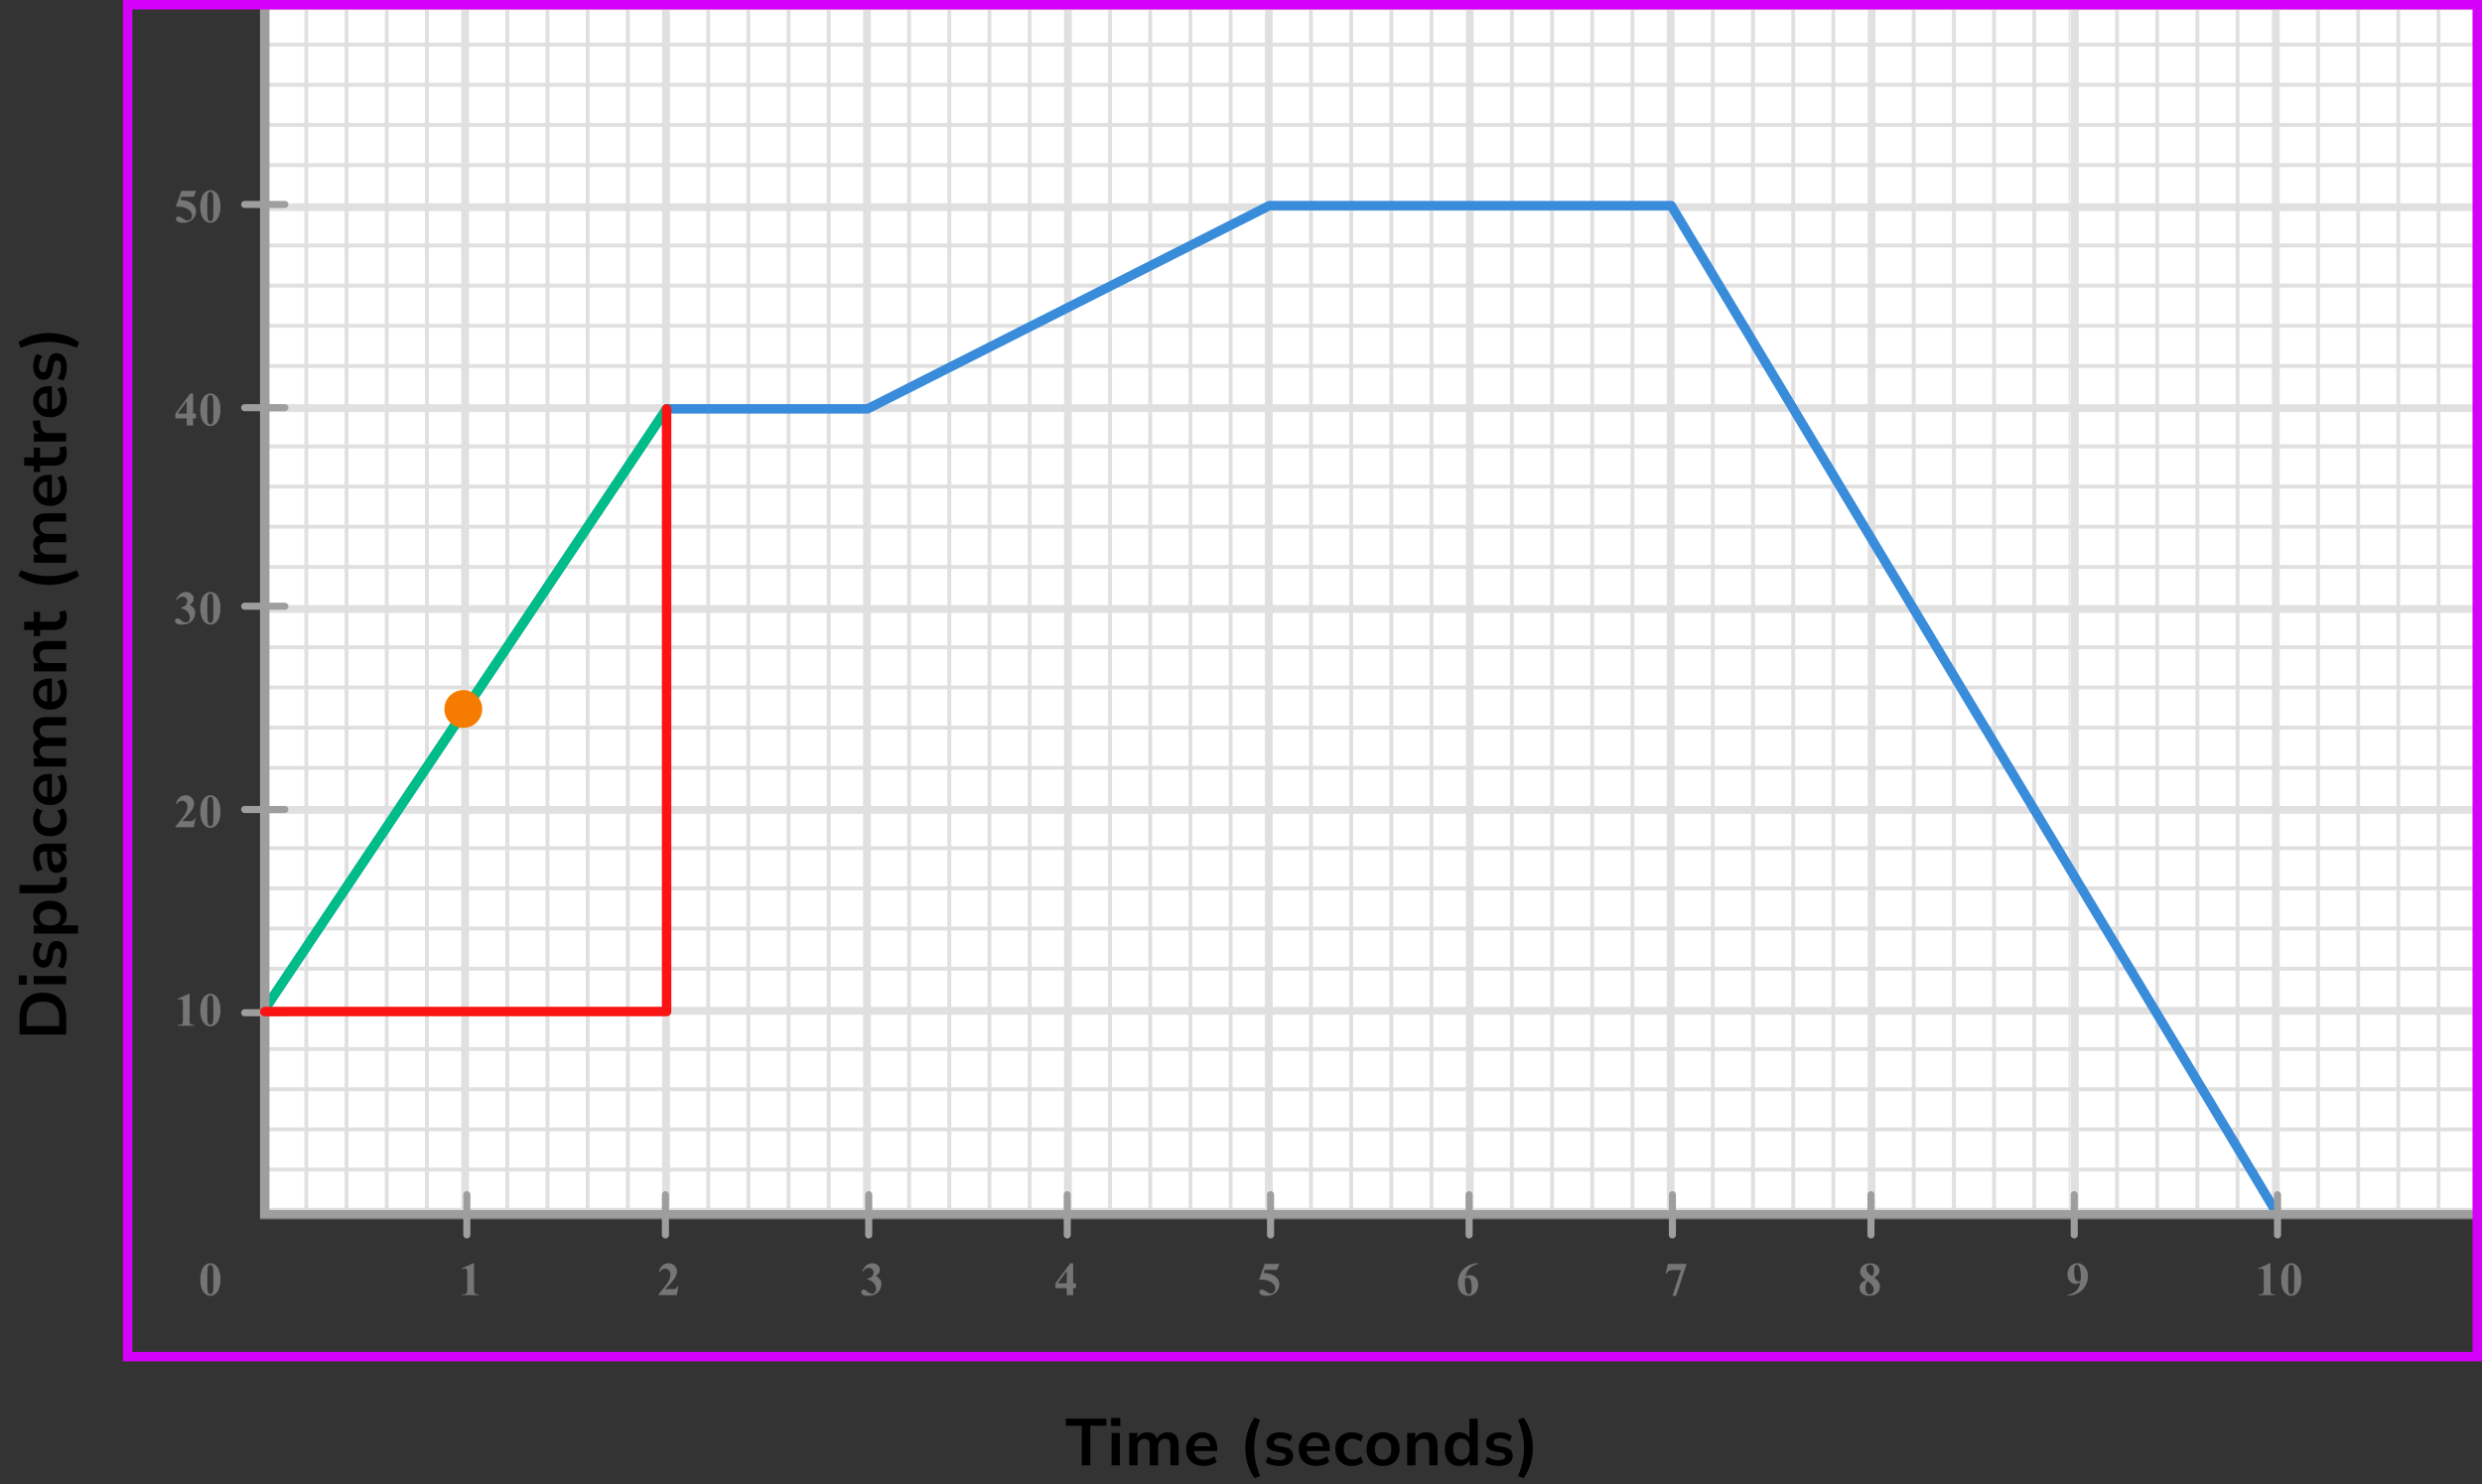
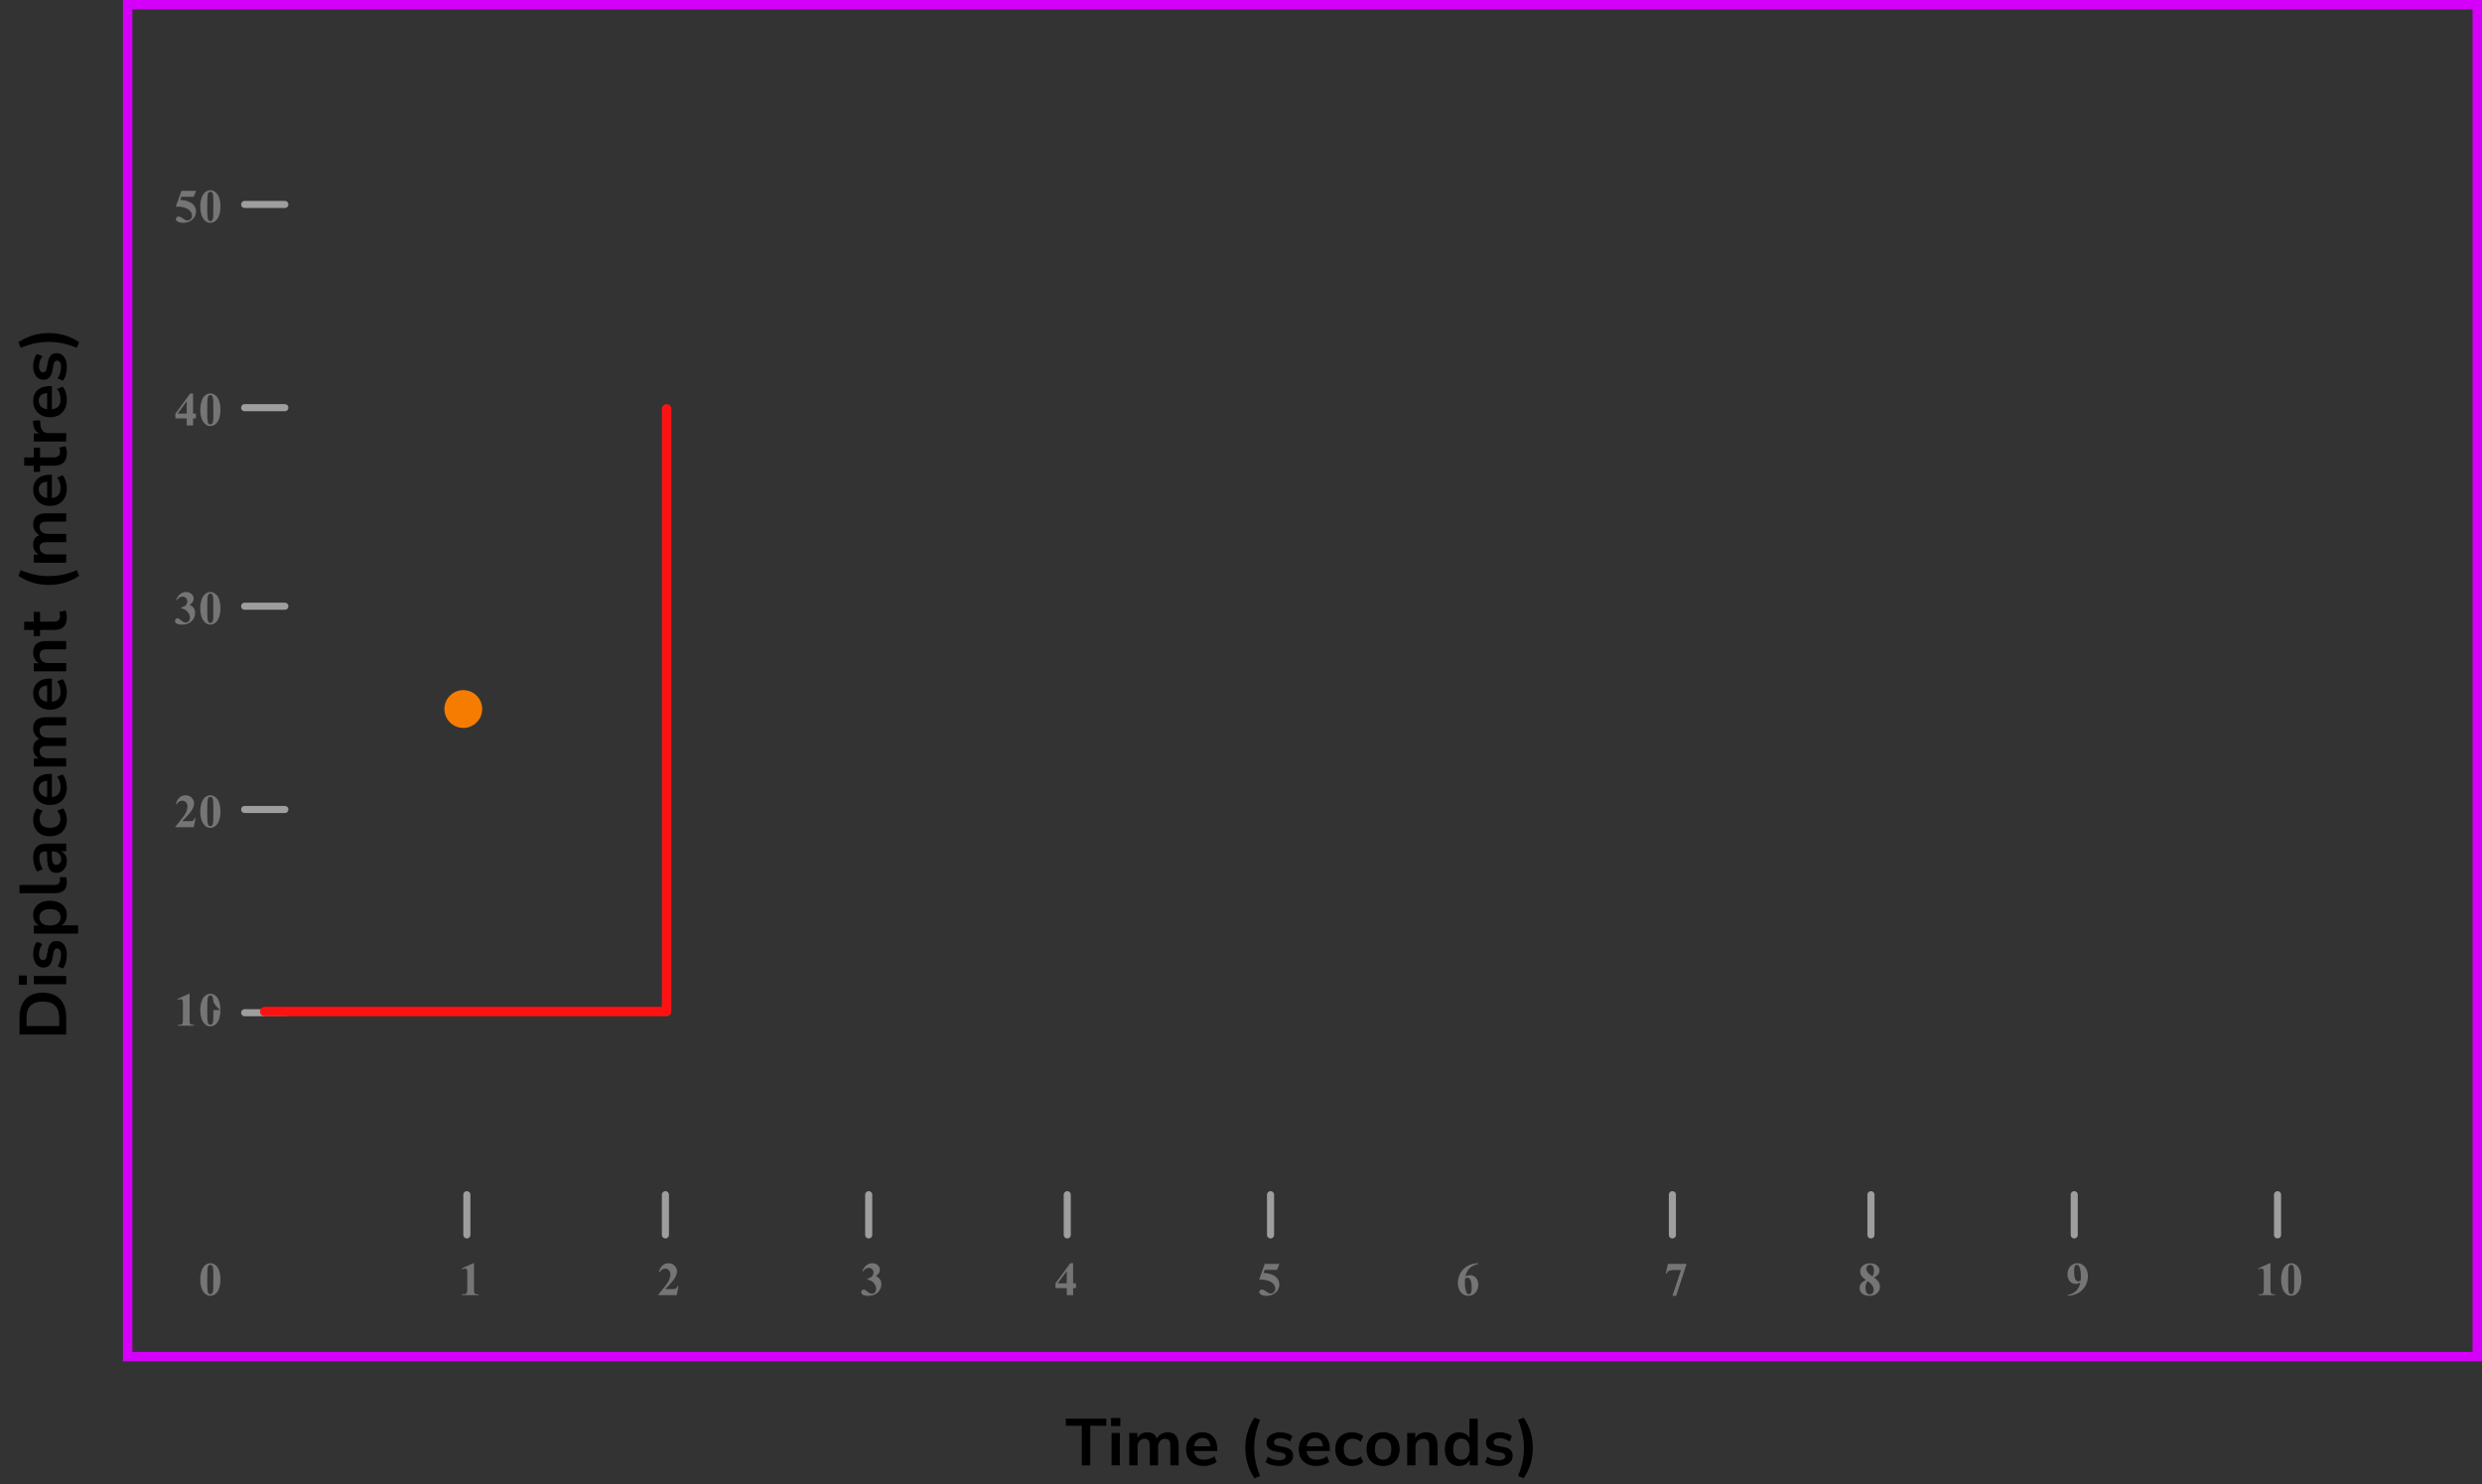
<svg xmlns="http://www.w3.org/2000/svg" width="525" height="314" viewBox="0 0 525 314" fill="none">
  <rect x="0" y="0" width="525" height="314" fill="#333333" stroke="none" />
  <mask id="mask0_2971_111430" style="mask-type:alpha" maskUnits="userSpaceOnUse" x="54" y="0" width="471" height="258">
-     <rect x="54" width="471" height="258" fill="#C4C4C4" />
-   </mask>
+     </mask>
  <g mask="url(#mask0_2971_111430)">
    <mask id="mask1_2971_111430" style="mask-type:alpha" maskUnits="userSpaceOnUse" x="56" y="-42" width="383" height="299">
      <rect x="56" y="-42" width="383" height="299" fill="#C4C4C4" />
    </mask>
    <g mask="url(#mask1_2971_111430)">
      <mask id="mask2_2971_111430" style="mask-type:alpha" maskUnits="userSpaceOnUse" x="-3" y="-176" width="500" height="494">
        <rect x="-3" y="-176" width="500" height="493.421" fill="white" />
      </mask>
      <g mask="url(#mask2_2971_111430)">
        <rect x="-3" y="-176" width="501.645" height="493.421" fill="white" />
        <line x1="55.889" y1="317.421" x2="55.889" y2="-176" stroke="#E0E0E0" stroke-width="1.645" />
        <line x1="64.8" y1="317.421" x2="64.8" y2="-176" stroke="#E0E0E0" stroke-width="0.822" />
        <line x1="73.3" y1="317.421" x2="73.3" y2="-176" stroke="#E0E0E0" stroke-width="0.822" />
        <line x1="81.8" y1="317.421" x2="81.8" y2="-176" stroke="#E0E0E0" stroke-width="0.822" />
        <line x1="90.3" y1="317.421" x2="90.3" y2="-176" stroke="#E0E0E0" stroke-width="0.822" />
        <line x1="98.389" y1="317.421" x2="98.389" y2="-176" stroke="#E0E0E0" stroke-width="1.645" />
        <line x1="107.3" y1="317.421" x2="107.3" y2="-176" stroke="#E0E0E0" stroke-width="0.822" />
        <line x1="115.8" y1="317.421" x2="115.8" y2="-176" stroke="#E0E0E0" stroke-width="0.822" />
        <line x1="124.3" y1="317.421" x2="124.3" y2="-176" stroke="#E0E0E0" stroke-width="0.822" />
        <line x1="132.8" y1="317.421" x2="132.8" y2="-176" stroke="#E0E0E0" stroke-width="0.822" />
        <line x1="140.889" y1="317.421" x2="140.889" y2="-176" stroke="#E0E0E0" stroke-width="1.645" />
        <line x1="149.8" y1="317.421" x2="149.8" y2="-176" stroke="#E0E0E0" stroke-width="0.822" />
        <line x1="158.3" y1="317.421" x2="158.3" y2="-176" stroke="#E0E0E0" stroke-width="0.822" />
        <line x1="166.8" y1="317.421" x2="166.8" y2="-176" stroke="#E0E0E0" stroke-width="0.822" />
        <line x1="175.3" y1="317.421" x2="175.3" y2="-176" stroke="#E0E0E0" stroke-width="0.822" />
        <line x1="183.389" y1="317.421" x2="183.389" y2="-176" stroke="#E0E0E0" stroke-width="1.645" />
        <line x1="192.3" y1="317.421" x2="192.3" y2="-176" stroke="#E0E0E0" stroke-width="0.822" />
        <line x1="200.8" y1="317.421" x2="200.8" y2="-176" stroke="#E0E0E0" stroke-width="0.822" />
        <line x1="209.3" y1="317.421" x2="209.3" y2="-176" stroke="#E0E0E0" stroke-width="0.822" />
        <line x1="217.8" y1="317.421" x2="217.8" y2="-176" stroke="#E0E0E0" stroke-width="0.822" />
        <line x1="225.889" y1="317.421" x2="225.889" y2="-176" stroke="#E0E0E0" stroke-width="1.645" />
        <line x1="234.8" y1="317.421" x2="234.8" y2="-176" stroke="#E0E0E0" stroke-width="0.822" />
        <line x1="243.3" y1="317.421" x2="243.3" y2="-176" stroke="#E0E0E0" stroke-width="0.822" />
        <line x1="251.8" y1="317.421" x2="251.8" y2="-176" stroke="#E0E0E0" stroke-width="0.822" />
        <line x1="260.3" y1="317.421" x2="260.3" y2="-176" stroke="#E0E0E0" stroke-width="0.822" />
        <line x1="268.389" y1="317.421" x2="268.389" y2="-176" stroke="#E0E0E0" stroke-width="1.645" />
        <line x1="277.3" y1="317.421" x2="277.3" y2="-176" stroke="#E0E0E0" stroke-width="0.822" />
        <line x1="285.8" y1="317.421" x2="285.8" y2="-176" stroke="#E0E0E0" stroke-width="0.822" />
        <line x1="294.3" y1="317.421" x2="294.3" y2="-176" stroke="#E0E0E0" stroke-width="0.822" />
        <line x1="302.8" y1="317.421" x2="302.8" y2="-176" stroke="#E0E0E0" stroke-width="0.822" />
        <line x1="310.889" y1="317.421" x2="310.889" y2="-176" stroke="#E0E0E0" stroke-width="1.645" />
        <line x1="319.8" y1="317.421" x2="319.8" y2="-176" stroke="#E0E0E0" stroke-width="0.822" />
        <line x1="328.3" y1="317.421" x2="328.3" y2="-176" stroke="#E0E0E0" stroke-width="0.822" />
        <line x1="336.8" y1="317.421" x2="336.8" y2="-176" stroke="#E0E0E0" stroke-width="0.822" />
        <line x1="345.3" y1="317.421" x2="345.3" y2="-176" stroke="#E0E0E0" stroke-width="0.822" />
        <line x1="353.389" y1="317.421" x2="353.389" y2="-176" stroke="#E0E0E0" stroke-width="1.645" />
        <line x1="362.3" y1="317.421" x2="362.3" y2="-176" stroke="#E0E0E0" stroke-width="0.822" />
        <line x1="370.8" y1="317.421" x2="370.8" y2="-176" stroke="#E0E0E0" stroke-width="0.822" />
        <line x1="379.3" y1="317.421" x2="379.3" y2="-176" stroke="#E0E0E0" stroke-width="0.822" />
        <line x1="387.8" y1="317.421" x2="387.8" y2="-176" stroke="#E0E0E0" stroke-width="0.822" />
        <line x1="395.889" y1="317.421" x2="395.889" y2="-176" stroke="#E0E0E0" stroke-width="1.645" />
        <line x1="404.8" y1="317.421" x2="404.8" y2="-176" stroke="#E0E0E0" stroke-width="0.822" />
        <line x1="413.3" y1="317.421" x2="413.3" y2="-176" stroke="#E0E0E0" stroke-width="0.822" />
        <line x1="421.8" y1="317.421" x2="421.8" y2="-176" stroke="#E0E0E0" stroke-width="0.822" />
        <line x1="430.3" y1="317.421" x2="430.3" y2="-176" stroke="#E0E0E0" stroke-width="0.822" />
        <line x1="438.389" y1="317.421" x2="438.389" y2="-176" stroke="#E0E0E0" stroke-width="1.645" />
        <line x1="500.289" y1="256.342" x2="-12.869" y2="256.342" stroke="#E0E0E0" stroke-width="1.645" />
        <line x1="500.289" y1="247.431" x2="-12.869" y2="247.431" stroke="#E0E0E0" stroke-width="0.822" />
        <line x1="500.289" y1="238.931" x2="-12.869" y2="238.931" stroke="#E0E0E0" stroke-width="0.822" />
        <line x1="500.289" y1="230.431" x2="-12.869" y2="230.431" stroke="#E0E0E0" stroke-width="0.822" />
        <line x1="500.289" y1="221.931" x2="-12.869" y2="221.931" stroke="#E0E0E0" stroke-width="0.822" />
        <line x1="500.289" y1="213.842" x2="-12.869" y2="213.842" stroke="#E0E0E0" stroke-width="1.645" />
        <line x1="500.289" y1="204.931" x2="-12.869" y2="204.931" stroke="#E0E0E0" stroke-width="0.822" />
        <line x1="500.289" y1="196.431" x2="-12.869" y2="196.431" stroke="#E0E0E0" stroke-width="0.822" />
        <line x1="500.289" y1="187.931" x2="-12.869" y2="187.931" stroke="#E0E0E0" stroke-width="0.822" />
        <line x1="500.289" y1="179.431" x2="-12.869" y2="179.431" stroke="#E0E0E0" stroke-width="0.822" />
        <line x1="500.289" y1="171.342" x2="-12.869" y2="171.342" stroke="#E0E0E0" stroke-width="1.645" />
        <line x1="500.289" y1="162.431" x2="-12.869" y2="162.431" stroke="#E0E0E0" stroke-width="0.822" />
        <line x1="500.289" y1="153.931" x2="-12.869" y2="153.931" stroke="#E0E0E0" stroke-width="0.822" />
        <line x1="500.289" y1="145.431" x2="-12.869" y2="145.431" stroke="#E0E0E0" stroke-width="0.822" />
        <line x1="500.289" y1="136.931" x2="-12.869" y2="136.931" stroke="#E0E0E0" stroke-width="0.822" />
        <line x1="500.289" y1="128.842" x2="-12.869" y2="128.842" stroke="#E0E0E0" stroke-width="1.645" />
        <line x1="500.289" y1="119.931" x2="-12.869" y2="119.931" stroke="#E0E0E0" stroke-width="0.822" />
        <line x1="500.289" y1="111.431" x2="-12.869" y2="111.431" stroke="#E0E0E0" stroke-width="0.822" />
        <line x1="500.289" y1="102.931" x2="-12.869" y2="102.931" stroke="#E0E0E0" stroke-width="0.822" />
        <line x1="500.289" y1="94.431" x2="-12.869" y2="94.431" stroke="#E0E0E0" stroke-width="0.822" />
        <line x1="500.289" y1="86.342" x2="-12.869" y2="86.342" stroke="#E0E0E0" stroke-width="1.645" />
        <line x1="500.289" y1="77.431" x2="-12.869" y2="77.431" stroke="#E0E0E0" stroke-width="0.822" />
        <line x1="500.289" y1="68.931" x2="-12.869" y2="68.931" stroke="#E0E0E0" stroke-width="0.822" />
        <line x1="500.289" y1="60.431" x2="-12.869" y2="60.431" stroke="#E0E0E0" stroke-width="0.822" />
        <line x1="500.289" y1="51.931" x2="-12.869" y2="51.931" stroke="#E0E0E0" stroke-width="0.822" />
        <line x1="500.289" y1="43.842" x2="-12.869" y2="43.842" stroke="#E0E0E0" stroke-width="1.645" />
        <line x1="500.289" y1="34.931" x2="-12.869" y2="34.931" stroke="#E0E0E0" stroke-width="0.822" />
        <line x1="500.289" y1="26.431" x2="-12.869" y2="26.431" stroke="#E0E0E0" stroke-width="0.822" />
        <line x1="500.289" y1="17.931" x2="-12.869" y2="17.931" stroke="#E0E0E0" stroke-width="0.822" />
        <line x1="500.289" y1="9.431" x2="-12.869" y2="9.431" stroke="#E0E0E0" stroke-width="0.822" />
        <line x1="500.289" y1="1.342" x2="-12.869" y2="1.342" stroke="#E0E0E0" stroke-width="1.645" />
      </g>
    </g>
    <mask id="mask3_2971_111430" style="mask-type:alpha" maskUnits="userSpaceOnUse" x="438" y="-42" width="384" height="299">
-       <rect x="438" y="-42" width="384" height="299" fill="#C4C4C4" />
-     </mask>
+       </mask>
    <g mask="url(#mask3_2971_111430)">
      <mask id="mask4_2971_111430" style="mask-type:alpha" maskUnits="userSpaceOnUse" x="380" y="-176" width="500" height="494">
        <rect x="380" y="-176" width="500" height="493.421" fill="white" />
      </mask>
      <g mask="url(#mask4_2971_111430)">
        <rect x="380" y="-176" width="501.645" height="493.421" fill="white" />
        <line x1="438.889" y1="317.421" x2="438.889" y2="-176" stroke="#E0E0E0" stroke-width="1.645" />
        <line x1="447.8" y1="317.421" x2="447.8" y2="-176" stroke="#E0E0E0" stroke-width="0.822" />
        <line x1="456.3" y1="317.421" x2="456.3" y2="-176" stroke="#E0E0E0" stroke-width="0.822" />
        <line x1="464.8" y1="317.421" x2="464.8" y2="-176" stroke="#E0E0E0" stroke-width="0.822" />
        <line x1="473.3" y1="317.421" x2="473.3" y2="-176" stroke="#E0E0E0" stroke-width="0.822" />
        <line x1="481.389" y1="317.421" x2="481.389" y2="-176" stroke="#E0E0E0" stroke-width="1.645" />
        <line x1="490.3" y1="317.421" x2="490.3" y2="-176" stroke="#E0E0E0" stroke-width="0.822" />
        <line x1="498.8" y1="317.421" x2="498.8" y2="-176" stroke="#E0E0E0" stroke-width="0.822" />
        <line x1="507.3" y1="317.421" x2="507.3" y2="-176" stroke="#E0E0E0" stroke-width="0.822" />
        <line x1="515.8" y1="317.421" x2="515.8" y2="-176" stroke="#E0E0E0" stroke-width="0.822" />
        <line x1="523.889" y1="317.421" x2="523.889" y2="-176" stroke="#E0E0E0" stroke-width="1.645" />
-         <line x1="883.289" y1="256.342" x2="370.131" y2="256.342" stroke="#E0E0E0" stroke-width="1.645" />
        <line x1="883.289" y1="247.431" x2="370.131" y2="247.431" stroke="#E0E0E0" stroke-width="0.822" />
        <line x1="883.289" y1="238.931" x2="370.131" y2="238.931" stroke="#E0E0E0" stroke-width="0.822" />
        <line x1="883.289" y1="230.431" x2="370.131" y2="230.431" stroke="#E0E0E0" stroke-width="0.822" />
        <line x1="883.289" y1="221.931" x2="370.131" y2="221.931" stroke="#E0E0E0" stroke-width="0.822" />
        <line x1="883.289" y1="213.842" x2="370.131" y2="213.842" stroke="#E0E0E0" stroke-width="1.645" />
        <line x1="883.289" y1="204.931" x2="370.131" y2="204.931" stroke="#E0E0E0" stroke-width="0.822" />
        <line x1="883.289" y1="196.431" x2="370.131" y2="196.431" stroke="#E0E0E0" stroke-width="0.822" />
        <line x1="883.289" y1="187.931" x2="370.131" y2="187.931" stroke="#E0E0E0" stroke-width="0.822" />
        <line x1="883.289" y1="179.431" x2="370.131" y2="179.431" stroke="#E0E0E0" stroke-width="0.822" />
        <line x1="883.289" y1="171.342" x2="370.131" y2="171.342" stroke="#E0E0E0" stroke-width="1.645" />
        <line x1="883.289" y1="162.431" x2="370.131" y2="162.431" stroke="#E0E0E0" stroke-width="0.822" />
        <line x1="883.289" y1="153.931" x2="370.131" y2="153.931" stroke="#E0E0E0" stroke-width="0.822" />
        <line x1="883.289" y1="145.431" x2="370.131" y2="145.431" stroke="#E0E0E0" stroke-width="0.822" />
        <line x1="883.289" y1="136.931" x2="370.131" y2="136.931" stroke="#E0E0E0" stroke-width="0.822" />
        <line x1="883.289" y1="128.842" x2="370.131" y2="128.842" stroke="#E0E0E0" stroke-width="1.645" />
        <line x1="883.289" y1="119.931" x2="370.131" y2="119.931" stroke="#E0E0E0" stroke-width="0.822" />
        <line x1="883.289" y1="111.431" x2="370.131" y2="111.431" stroke="#E0E0E0" stroke-width="0.822" />
        <line x1="883.289" y1="102.931" x2="370.131" y2="102.931" stroke="#E0E0E0" stroke-width="0.822" />
        <line x1="883.289" y1="94.431" x2="370.131" y2="94.431" stroke="#E0E0E0" stroke-width="0.822" />
        <line x1="883.289" y1="86.342" x2="370.131" y2="86.342" stroke="#E0E0E0" stroke-width="1.645" />
        <line x1="883.289" y1="77.431" x2="370.131" y2="77.431" stroke="#E0E0E0" stroke-width="0.822" />
        <line x1="883.289" y1="68.931" x2="370.131" y2="68.931" stroke="#E0E0E0" stroke-width="0.822" />
        <line x1="883.289" y1="60.431" x2="370.131" y2="60.431" stroke="#E0E0E0" stroke-width="0.822" />
        <line x1="883.289" y1="51.931" x2="370.131" y2="51.931" stroke="#E0E0E0" stroke-width="0.822" />
        <line x1="883.289" y1="43.842" x2="370.131" y2="43.842" stroke="#E0E0E0" stroke-width="1.645" />
        <line x1="883.289" y1="34.931" x2="370.131" y2="34.931" stroke="#E0E0E0" stroke-width="0.822" />
        <line x1="883.289" y1="26.431" x2="370.131" y2="26.431" stroke="#E0E0E0" stroke-width="0.822" />
        <line x1="883.289" y1="17.931" x2="370.131" y2="17.931" stroke="#E0E0E0" stroke-width="0.822" />
        <line x1="883.289" y1="9.431" x2="370.131" y2="9.431" stroke="#E0E0E0" stroke-width="0.822" />
        <line x1="883.289" y1="1.342" x2="370.131" y2="1.342" stroke="#E0E0E0" stroke-width="1.645" />
      </g>
    </g>
-     <path d="M56 213.5L141 86.5H183.5L268.5 43.5H353.5L481.5 256.5" stroke="#398CDA" stroke-width="2" stroke-linecap="round" stroke-linejoin="round" />
    <path d="M56 213.5L141 86.5" stroke="#00BC89" stroke-width="2" stroke-linecap="round" stroke-linejoin="round" />
    <path d="M56 -145L56 256.5" stroke="#9E9E9E" stroke-width="2" />
    <path d="M55 257L531 257" stroke="#9E9E9E" stroke-width="2" />
  </g>
  <line x1="98.75" y1="252.75" x2="98.75" y2="261.25" stroke="#9E9E9E" stroke-width="1.5" stroke-linecap="round" />
  <line x1="140.75" y1="252.75" x2="140.75" y2="261.25" stroke="#9E9E9E" stroke-width="1.5" stroke-linecap="round" />
  <line x1="183.75" y1="252.75" x2="183.75" y2="261.25" stroke="#9E9E9E" stroke-width="1.5" stroke-linecap="round" />
  <line x1="225.75" y1="252.75" x2="225.75" y2="261.25" stroke="#9E9E9E" stroke-width="1.5" stroke-linecap="round" />
  <line x1="268.75" y1="252.75" x2="268.75" y2="261.25" stroke="#9E9E9E" stroke-width="1.5" stroke-linecap="round" />
-   <line x1="310.75" y1="252.75" x2="310.75" y2="261.25" stroke="#9E9E9E" stroke-width="1.5" stroke-linecap="round" />
  <line x1="353.75" y1="252.75" x2="353.75" y2="261.25" stroke="#9E9E9E" stroke-width="1.5" stroke-linecap="round" />
  <line x1="395.75" y1="252.75" x2="395.75" y2="261.25" stroke="#9E9E9E" stroke-width="1.5" stroke-linecap="round" />
  <line x1="438.75" y1="252.75" x2="438.75" y2="261.25" stroke="#9E9E9E" stroke-width="1.5" stroke-linecap="round" />
  <line x1="481.75" y1="252.75" x2="481.75" y2="261.25" stroke="#9E9E9E" stroke-width="1.5" stroke-linecap="round" />
  <line x1="51.75" y1="214.25" x2="60.25" y2="214.25" stroke="#9E9E9E" stroke-width="1.5" stroke-linecap="round" />
  <line x1="51.75" y1="171.25" x2="60.25" y2="171.25" stroke="#9E9E9E" stroke-width="1.5" stroke-linecap="round" />
  <line x1="51.75" y1="128.25" x2="60.25" y2="128.25" stroke="#9E9E9E" stroke-width="1.5" stroke-linecap="round" />
  <line x1="51.75" y1="86.25" x2="60.25" y2="86.25" stroke="#9E9E9E" stroke-width="1.5" stroke-linecap="round" />
  <line x1="51.75" y1="43.25" x2="60.25" y2="43.25" stroke="#9E9E9E" stroke-width="1.5" stroke-linecap="round" />
  <path d="M46.634 270.689C46.634 271.35 46.541 271.967 46.355 272.54C46.245 272.892 46.095 273.18 45.906 273.404C45.721 273.629 45.509 273.808 45.272 273.941C45.034 274.072 44.775 274.137 44.495 274.137C44.176 274.137 43.888 274.055 43.631 273.893C43.374 273.73 43.146 273.497 42.947 273.194C42.804 272.973 42.679 272.678 42.571 272.311C42.431 271.812 42.361 271.298 42.361 270.768C42.361 270.048 42.462 269.387 42.664 268.785C42.83 268.287 43.082 267.906 43.421 267.643C43.759 267.376 44.117 267.242 44.495 267.242C44.879 267.242 45.237 267.374 45.569 267.638C45.905 267.898 46.15 268.25 46.307 268.692C46.525 269.301 46.634 269.967 46.634 270.689ZM45.13 270.68C45.13 269.521 45.123 268.845 45.11 268.653C45.078 268.201 45 267.895 44.876 267.735C44.795 267.631 44.663 267.579 44.48 267.579C44.34 267.579 44.23 267.618 44.148 267.696C44.028 267.81 43.947 268.012 43.904 268.302C43.862 268.588 43.841 269.592 43.841 271.314C43.841 272.252 43.873 272.88 43.938 273.199C43.987 273.43 44.057 273.585 44.148 273.663C44.24 273.741 44.36 273.78 44.51 273.78C44.672 273.78 44.795 273.728 44.876 273.624C45.013 273.442 45.091 273.16 45.11 272.779L45.13 270.68Z" fill="#757575" />
  <path d="M100.257 267.242V272.657C100.257 273.064 100.275 273.325 100.311 273.438C100.346 273.549 100.421 273.64 100.535 273.712C100.649 273.784 100.831 273.819 101.082 273.819H101.233V274H97.747V273.819H97.923C98.206 273.819 98.408 273.787 98.528 273.722C98.649 273.657 98.73 273.567 98.772 273.453C98.815 273.339 98.836 273.074 98.836 272.657V269.225C98.836 268.919 98.821 268.728 98.792 268.653C98.763 268.575 98.707 268.51 98.626 268.458C98.548 268.403 98.457 268.375 98.353 268.375C98.186 268.375 97.985 268.427 97.747 268.531L97.659 268.355L100.096 267.242H100.257Z" fill="#757575" />
  <path d="M143.141 274H139.244V273.893C140.439 272.47 141.163 271.513 141.417 271.021C141.674 270.53 141.803 270.05 141.803 269.581C141.803 269.239 141.697 268.956 141.485 268.731C141.274 268.504 141.015 268.39 140.709 268.39C140.208 268.39 139.819 268.64 139.542 269.142L139.361 269.078C139.537 268.453 139.804 267.991 140.162 267.691C140.52 267.392 140.934 267.242 141.402 267.242C141.738 267.242 142.044 267.32 142.32 267.477C142.597 267.633 142.813 267.848 142.97 268.121C143.126 268.391 143.204 268.645 143.204 268.883C143.204 269.316 143.084 269.755 142.843 270.201C142.514 270.803 141.796 271.643 140.689 272.721H142.12C142.472 272.721 142.7 272.706 142.804 272.677C142.911 272.647 142.999 272.599 143.067 272.53C143.136 272.459 143.225 272.311 143.336 272.086H143.512L143.141 274Z" fill="#757575" />
  <path d="M183.479 270.68V270.509C183.851 270.401 184.108 270.302 184.251 270.211C184.394 270.117 184.518 269.975 184.622 269.786C184.726 269.594 184.778 269.4 184.778 269.205C184.778 268.935 184.679 268.704 184.48 268.512C184.285 268.316 184.041 268.219 183.748 268.219C183.292 268.219 182.905 268.46 182.586 268.941L182.405 268.878C182.64 268.334 182.939 267.926 183.304 267.652C183.672 267.379 184.08 267.242 184.529 267.242C184.988 267.242 185.366 267.382 185.662 267.662C185.962 267.942 186.111 268.269 186.111 268.644C186.111 268.888 186.041 269.124 185.901 269.352C185.765 269.576 185.548 269.775 185.252 269.947C185.633 270.133 185.923 270.362 186.121 270.636C186.323 270.906 186.424 271.246 186.424 271.656C186.424 272.346 186.173 272.934 185.672 273.419C185.174 273.901 184.505 274.142 183.665 274.142C183.105 274.142 182.697 274.049 182.439 273.863C182.254 273.733 182.161 273.565 182.161 273.36C182.161 273.211 182.215 273.084 182.322 272.979C182.43 272.872 182.553 272.818 182.693 272.818C182.801 272.818 182.902 272.841 182.996 272.887C183.048 272.913 183.232 273.056 183.548 273.316C183.867 273.574 184.165 273.702 184.441 273.702C184.682 273.702 184.889 273.608 185.062 273.419C185.234 273.227 185.32 272.984 185.32 272.691C185.32 272.245 185.164 271.835 184.852 271.461C184.539 271.083 184.082 270.823 183.479 270.68Z" fill="#757575" />
  <path d="M223.249 271.505L226.394 267.242H226.989V271.505H227.595V272.516H226.989V274H225.646V272.516H223.249V271.505ZM223.723 271.505H225.646V268.893L223.723 271.505Z" fill="#757575" />
  <path d="M267.523 267.379H270.624L270.131 268.639H267.523L267.274 269.298C268.397 269.34 269.262 269.62 269.867 270.138C270.365 270.564 270.614 271.095 270.614 271.729C270.614 272.136 270.499 272.535 270.268 272.926C270.036 273.313 269.711 273.613 269.291 273.824C268.871 274.033 268.41 274.137 267.909 274.137C267.369 274.137 266.954 274.036 266.664 273.834C266.462 273.691 266.361 273.528 266.361 273.346C266.361 273.206 266.413 273.082 266.518 272.975C266.625 272.867 266.749 272.813 266.889 272.813C267.016 272.813 267.144 272.84 267.274 272.892C267.405 272.944 267.628 273.08 267.943 273.302C268.142 273.438 268.313 273.533 268.456 273.585C268.557 273.624 268.671 273.644 268.798 273.644C269.065 273.644 269.291 273.546 269.477 273.351C269.665 273.155 269.76 272.921 269.76 272.647C269.76 272.075 269.473 271.609 268.9 271.251C268.327 270.893 267.605 270.714 266.732 270.714C266.645 270.714 266.513 270.715 266.337 270.719L267.523 267.379Z" fill="#757575" />
  <path d="M312.697 267.242V267.379C312.108 267.529 311.634 267.722 311.276 267.96C310.922 268.194 310.64 268.481 310.432 268.819C310.227 269.155 310.067 269.571 309.953 270.069C310.096 269.972 310.215 269.908 310.31 269.879C310.521 269.814 310.734 269.781 310.949 269.781C311.444 269.781 311.856 269.962 312.185 270.323C312.517 270.681 312.683 271.171 312.683 271.793C312.683 272.229 312.593 272.63 312.414 272.994C312.235 273.359 311.981 273.64 311.652 273.839C311.324 274.037 310.972 274.137 310.598 274.137C310.191 274.137 309.815 274.026 309.47 273.805C309.125 273.58 308.854 273.253 308.659 272.823C308.467 272.394 308.371 271.926 308.371 271.422C308.371 270.68 308.549 269.99 308.903 269.352C309.261 268.71 309.768 268.201 310.422 267.823C311.079 267.442 311.838 267.249 312.697 267.242ZM309.89 270.465C309.864 270.914 309.851 271.243 309.851 271.451C309.851 271.9 309.893 272.335 309.978 272.755C310.065 273.175 310.184 273.469 310.334 273.639C310.441 273.759 310.568 273.819 310.715 273.819C310.865 273.819 310.998 273.733 311.115 273.561C311.232 273.385 311.291 273.03 311.291 272.496C311.291 271.598 311.182 270.978 310.964 270.636C310.824 270.414 310.635 270.304 310.397 270.304C310.267 270.304 310.098 270.357 309.89 270.465Z" fill="#757575" />
  <path d="M353.772 274.137L355.574 268.673H354.202C353.665 268.673 353.261 268.743 352.991 268.883C352.802 268.98 352.646 269.164 352.522 269.435H352.337L352.815 267.379H356.761L354.539 274.137H353.772Z" fill="#757575" />
  <path d="M396.408 270.26C396.874 270.602 397.196 270.921 397.375 271.217C397.557 271.51 397.648 271.847 397.648 272.228C397.648 272.761 397.447 273.214 397.043 273.585C396.643 273.953 396.097 274.137 395.407 274.137C394.753 274.137 394.247 273.976 393.889 273.653C393.531 273.331 393.352 272.937 393.352 272.472C393.352 272.117 393.454 271.806 393.659 271.539C393.868 271.272 394.213 271.028 394.694 270.807C394.17 270.406 393.833 270.079 393.684 269.825C393.537 269.571 393.464 269.277 393.464 268.941C393.464 268.499 393.651 268.11 394.025 267.774C394.403 267.436 394.919 267.267 395.573 267.267C396.205 267.267 396.69 267.416 397.028 267.716C397.37 268.012 397.541 268.368 397.541 268.785C397.541 269.098 397.448 269.374 397.263 269.615C397.08 269.853 396.796 270.068 396.408 270.26ZM396.037 270.011C396.158 269.848 396.247 269.666 396.306 269.464C396.364 269.262 396.394 269.041 396.394 268.8C396.394 268.377 396.302 268.053 396.12 267.828C395.983 267.656 395.795 267.569 395.554 267.569C395.336 267.569 395.15 267.649 394.997 267.809C394.844 267.965 394.768 268.16 394.768 268.395C394.768 268.632 394.852 268.88 395.021 269.137C395.194 269.391 395.533 269.682 396.037 270.011ZM395.061 271.041C394.96 271.132 394.888 271.215 394.846 271.29C394.781 271.404 394.722 271.57 394.67 271.788C394.618 272.006 394.592 272.234 394.592 272.472C394.592 272.778 394.631 273.035 394.709 273.243C394.787 273.448 394.898 273.596 395.041 273.688C395.188 273.779 395.337 273.824 395.49 273.824C395.728 273.824 395.928 273.738 396.091 273.565C396.254 273.39 396.335 273.15 396.335 272.848C396.335 272.216 395.91 271.614 395.061 271.041Z" fill="#757575" />
  <path d="M437.308 274.137V274C437.848 273.876 438.305 273.694 438.68 273.453C439.057 273.212 439.355 272.914 439.573 272.56C439.795 272.205 439.949 271.796 440.037 271.334C439.835 271.438 439.663 271.511 439.52 271.554C439.38 271.593 439.231 271.612 439.075 271.612C438.574 271.612 438.156 271.432 437.82 271.07C437.488 270.709 437.322 270.214 437.322 269.586C437.322 269.15 437.412 268.751 437.591 268.39C437.773 268.025 438.032 267.743 438.367 267.545C438.702 267.343 439.051 267.242 439.412 267.242C439.799 267.242 440.166 267.353 440.511 267.574C440.856 267.796 441.131 268.116 441.336 268.536C441.541 268.956 441.644 269.435 441.644 269.972C441.644 270.668 441.476 271.336 441.141 271.974C440.809 272.612 440.312 273.124 439.651 273.512C438.991 273.896 438.209 274.104 437.308 274.137ZM440.11 270.924C440.143 270.559 440.159 270.239 440.159 269.962C440.159 269.369 440.091 268.818 439.954 268.307C439.876 268.023 439.76 267.815 439.607 267.682C439.526 267.61 439.42 267.574 439.29 267.574C439.127 267.574 439 267.644 438.909 267.784C438.782 267.976 438.719 268.342 438.719 268.883C438.719 269.785 438.826 270.406 439.041 270.748C439.181 270.969 439.37 271.08 439.607 271.08C439.734 271.08 439.902 271.028 440.11 270.924Z" fill="#757575" />
  <path d="M480.257 267.242V272.657C480.257 273.064 480.275 273.325 480.311 273.438C480.346 273.549 480.421 273.64 480.535 273.712C480.649 273.784 480.831 273.819 481.082 273.819H481.233V274H477.747V273.819H477.923C478.206 273.819 478.408 273.787 478.528 273.722C478.649 273.657 478.73 273.567 478.772 273.453C478.815 273.339 478.836 273.074 478.836 272.657V269.225C478.836 268.919 478.821 268.728 478.792 268.653C478.763 268.575 478.707 268.51 478.626 268.458C478.548 268.403 478.457 268.375 478.353 268.375C478.187 268.375 477.985 268.427 477.747 268.531L477.659 268.355L480.096 267.242H480.257ZM486.784 270.689C486.784 271.35 486.691 271.967 486.505 272.54C486.395 272.892 486.245 273.18 486.056 273.404C485.871 273.629 485.659 273.808 485.421 273.941C485.184 274.072 484.925 274.137 484.645 274.137C484.326 274.137 484.038 274.055 483.781 273.893C483.524 273.73 483.296 273.497 483.097 273.194C482.954 272.973 482.829 272.678 482.721 272.311C482.581 271.812 482.511 271.298 482.511 270.768C482.511 270.048 482.612 269.387 482.814 268.785C482.98 268.287 483.232 267.906 483.571 267.643C483.909 267.376 484.268 267.242 484.645 267.242C485.029 267.242 485.387 267.374 485.719 267.638C486.055 267.898 486.3 268.25 486.457 268.692C486.675 269.301 486.784 269.967 486.784 270.689ZM485.28 270.68C485.28 269.521 485.273 268.845 485.26 268.653C485.228 268.201 485.15 267.895 485.026 267.735C484.945 267.631 484.813 267.579 484.63 267.579C484.49 267.579 484.38 267.618 484.298 267.696C484.178 267.81 484.097 268.012 484.054 268.302C484.012 268.588 483.991 269.592 483.991 271.314C483.991 272.252 484.023 272.88 484.088 273.199C484.137 273.43 484.207 273.585 484.298 273.663C484.39 273.741 484.51 273.78 484.66 273.78C484.823 273.78 484.945 273.728 485.026 273.624C485.163 273.442 485.241 273.16 485.26 272.779L485.28 270.68Z" fill="#757575" />
-   <path d="M40.107 210.242V215.657C40.107 216.064 40.125 216.325 40.16 216.438C40.196 216.549 40.271 216.64 40.385 216.712C40.499 216.784 40.681 216.819 40.932 216.819H41.083V217H37.597V216.819H37.773C38.056 216.819 38.258 216.787 38.378 216.722C38.499 216.657 38.58 216.567 38.623 216.453C38.665 216.339 38.686 216.074 38.686 215.657V212.225C38.686 211.919 38.671 211.728 38.642 211.653C38.613 211.575 38.557 211.51 38.476 211.458C38.398 211.403 38.307 211.375 38.203 211.375C38.036 211.375 37.835 211.427 37.597 211.531L37.509 211.355L39.946 210.242H40.107ZM46.634 213.689C46.634 214.35 46.541 214.967 46.355 215.54C46.245 215.892 46.095 216.18 45.906 216.404C45.721 216.629 45.509 216.808 45.272 216.941C45.034 217.072 44.775 217.137 44.495 217.137C44.176 217.137 43.888 217.055 43.631 216.893C43.374 216.73 43.146 216.497 42.947 216.194C42.804 215.973 42.679 215.678 42.571 215.311C42.431 214.812 42.361 214.298 42.361 213.768C42.361 213.048 42.462 212.387 42.664 211.785C42.83 211.287 43.082 210.906 43.421 210.643C43.759 210.376 44.117 210.242 44.495 210.242C44.879 210.242 45.237 210.374 45.569 210.638C45.905 210.898 46.15 211.25 46.307 211.692C46.525 212.301 46.634 212.967 46.634 213.689ZM45.13 213.68C45.13 212.521 45.123 211.845 45.11 211.653C45.078 211.201 45 210.895 44.876 210.735C44.795 210.631 44.663 210.579 44.48 210.579C44.34 210.579 44.23 210.618 44.148 210.696C44.028 210.81 43.947 211.012 43.904 211.302C43.862 211.588 43.841 212.592 43.841 214.314C43.841 215.252 43.873 215.88 43.938 216.199C43.987 216.43 44.057 216.585 44.148 216.663C44.24 216.741 44.36 216.78 44.51 216.78C44.672 216.78 44.795 216.728 44.876 216.624C45.013 216.442 45.091 216.16 45.11 215.779L45.13 213.68Z" fill="#757575" />
+   <path d="M40.107 210.242V215.657C40.107 216.064 40.125 216.325 40.16 216.438C40.196 216.549 40.271 216.64 40.385 216.712C40.499 216.784 40.681 216.819 40.932 216.819H41.083V217H37.597V216.819H37.773C38.056 216.819 38.258 216.787 38.378 216.722C38.499 216.657 38.58 216.567 38.623 216.453C38.665 216.339 38.686 216.074 38.686 215.657V212.225C38.686 211.919 38.671 211.728 38.642 211.653C38.613 211.575 38.557 211.51 38.476 211.458C38.398 211.403 38.307 211.375 38.203 211.375C38.036 211.375 37.835 211.427 37.597 211.531L37.509 211.355L39.946 210.242H40.107ZM46.634 213.689C46.634 214.35 46.541 214.967 46.355 215.54C46.245 215.892 46.095 216.18 45.906 216.404C45.721 216.629 45.509 216.808 45.272 216.941C45.034 217.072 44.775 217.137 44.495 217.137C44.176 217.137 43.888 217.055 43.631 216.893C43.374 216.73 43.146 216.497 42.947 216.194C42.804 215.973 42.679 215.678 42.571 215.311C42.431 214.812 42.361 214.298 42.361 213.768C42.361 213.048 42.462 212.387 42.664 211.785C42.83 211.287 43.082 210.906 43.421 210.643C43.759 210.376 44.117 210.242 44.495 210.242C44.879 210.242 45.237 210.374 45.569 210.638C45.905 210.898 46.15 211.25 46.307 211.692C46.525 212.301 46.634 212.967 46.634 213.689ZC45.13 212.521 45.123 211.845 45.11 211.653C45.078 211.201 45 210.895 44.876 210.735C44.795 210.631 44.663 210.579 44.48 210.579C44.34 210.579 44.23 210.618 44.148 210.696C44.028 210.81 43.947 211.012 43.904 211.302C43.862 211.588 43.841 212.592 43.841 214.314C43.841 215.252 43.873 215.88 43.938 216.199C43.987 216.43 44.057 216.585 44.148 216.663C44.24 216.741 44.36 216.78 44.51 216.78C44.672 216.78 44.795 216.728 44.876 216.624C45.013 216.442 45.091 216.16 45.11 215.779L45.13 213.68Z" fill="#757575" />
  <path d="M40.991 175H37.094V174.893C38.289 173.47 39.013 172.513 39.267 172.021C39.524 171.53 39.653 171.05 39.653 170.581C39.653 170.239 39.547 169.956 39.335 169.731C39.124 169.504 38.865 169.39 38.559 169.39C38.058 169.39 37.669 169.64 37.392 170.142L37.211 170.078C37.387 169.453 37.654 168.991 38.012 168.691C38.37 168.392 38.784 168.242 39.252 168.242C39.588 168.242 39.894 168.32 40.17 168.477C40.447 168.633 40.663 168.848 40.82 169.121C40.976 169.391 41.054 169.645 41.054 169.883C41.054 170.316 40.934 170.755 40.693 171.201C40.364 171.803 39.646 172.643 38.539 173.721H39.97C40.322 173.721 40.55 173.706 40.654 173.677C40.761 173.647 40.849 173.599 40.917 173.53C40.986 173.459 41.075 173.311 41.186 173.086H41.362L40.991 175ZM46.634 171.689C46.634 172.35 46.541 172.967 46.355 173.54C46.245 173.892 46.095 174.18 45.906 174.404C45.721 174.629 45.509 174.808 45.272 174.941C45.034 175.072 44.775 175.137 44.495 175.137C44.176 175.137 43.888 175.055 43.631 174.893C43.374 174.73 43.146 174.497 42.947 174.194C42.804 173.973 42.679 173.678 42.571 173.311C42.431 172.812 42.361 172.298 42.361 171.768C42.361 171.048 42.462 170.387 42.664 169.785C42.83 169.287 43.082 168.906 43.421 168.643C43.759 168.376 44.117 168.242 44.495 168.242C44.879 168.242 45.237 168.374 45.569 168.638C45.905 168.898 46.15 169.25 46.307 169.692C46.525 170.301 46.634 170.967 46.634 171.689ZM45.13 171.68C45.13 170.521 45.123 169.845 45.11 169.653C45.078 169.201 45 168.895 44.876 168.735C44.795 168.631 44.663 168.579 44.48 168.579C44.34 168.579 44.23 168.618 44.148 168.696C44.028 168.81 43.947 169.012 43.904 169.302C43.862 169.588 43.841 170.592 43.841 172.314C43.841 173.252 43.873 173.88 43.938 174.199C43.987 174.43 44.057 174.585 44.148 174.663C44.24 174.741 44.36 174.78 44.51 174.78C44.672 174.78 44.795 174.728 44.876 174.624C45.013 174.442 45.091 174.16 45.11 173.779L45.13 171.68Z" fill="#757575" />
  <path d="M38.33 128.68V128.509C38.701 128.401 38.958 128.302 39.101 128.211C39.244 128.117 39.368 127.975 39.472 127.786C39.576 127.594 39.628 127.4 39.628 127.205C39.628 126.935 39.529 126.704 39.331 126.512C39.135 126.316 38.891 126.219 38.598 126.219C38.142 126.219 37.755 126.46 37.436 126.941L37.255 126.878C37.49 126.334 37.789 125.926 38.154 125.652C38.522 125.379 38.93 125.242 39.379 125.242C39.838 125.242 40.216 125.382 40.512 125.662C40.812 125.942 40.961 126.269 40.961 126.644C40.961 126.888 40.891 127.124 40.751 127.352C40.615 127.576 40.398 127.775 40.102 127.947C40.483 128.133 40.773 128.362 40.971 128.636C41.173 128.906 41.274 129.246 41.274 129.656C41.274 130.346 41.023 130.934 40.522 131.419C40.024 131.901 39.355 132.142 38.515 132.142C37.955 132.142 37.547 132.049 37.289 131.863C37.104 131.733 37.011 131.565 37.011 131.36C37.011 131.211 37.065 131.084 37.172 130.979C37.28 130.872 37.403 130.818 37.543 130.818C37.651 130.818 37.752 130.841 37.846 130.887C37.898 130.913 38.082 131.056 38.398 131.316C38.717 131.574 39.015 131.702 39.291 131.702C39.532 131.702 39.739 131.608 39.911 131.419C40.084 131.227 40.17 130.984 40.17 130.691C40.17 130.245 40.014 129.835 39.702 129.461C39.389 129.083 38.932 128.823 38.33 128.68ZM46.634 128.689C46.634 129.35 46.541 129.967 46.355 130.54C46.245 130.892 46.095 131.18 45.906 131.404C45.721 131.629 45.509 131.808 45.272 131.941C45.034 132.072 44.775 132.137 44.495 132.137C44.176 132.137 43.888 132.055 43.631 131.893C43.374 131.73 43.146 131.497 42.947 131.194C42.804 130.973 42.679 130.678 42.571 130.311C42.431 129.812 42.361 129.298 42.361 128.768C42.361 128.048 42.462 127.387 42.664 126.785C42.83 126.287 43.082 125.906 43.421 125.643C43.759 125.376 44.117 125.242 44.495 125.242C44.879 125.242 45.237 125.374 45.569 125.638C45.905 125.898 46.15 126.25 46.307 126.692C46.525 127.301 46.634 127.967 46.634 128.689ZM45.13 128.68C45.13 127.521 45.123 126.845 45.11 126.653C45.078 126.201 45 125.895 44.876 125.735C44.795 125.631 44.663 125.579 44.48 125.579C44.34 125.579 44.23 125.618 44.148 125.696C44.028 125.81 43.947 126.012 43.904 126.302C43.862 126.588 43.841 127.592 43.841 129.314C43.841 130.252 43.873 130.88 43.938 131.199C43.987 131.43 44.057 131.585 44.148 131.663C44.24 131.741 44.36 131.78 44.51 131.78C44.672 131.78 44.795 131.728 44.876 131.624C45.013 131.442 45.091 131.16 45.11 130.779L45.13 128.68Z" fill="#757575" />
  <path d="M37.099 87.505L40.244 83.242H40.839V87.505H41.445V88.516H40.839V90H39.496V88.516H37.099V87.505ZM37.573 87.505H39.496V84.893L37.573 87.505ZM46.634 86.689C46.634 87.35 46.541 87.967 46.355 88.54C46.245 88.892 46.095 89.18 45.906 89.404C45.721 89.629 45.509 89.808 45.272 89.941C45.034 90.072 44.775 90.137 44.495 90.137C44.176 90.137 43.888 90.055 43.631 89.893C43.374 89.73 43.146 89.497 42.947 89.194C42.804 88.973 42.679 88.678 42.571 88.311C42.431 87.812 42.361 87.298 42.361 86.768C42.361 86.048 42.462 85.387 42.664 84.785C42.83 84.287 43.082 83.906 43.421 83.643C43.759 83.376 44.117 83.242 44.495 83.242C44.879 83.242 45.237 83.374 45.569 83.638C45.905 83.898 46.15 84.25 46.307 84.692C46.525 85.301 46.634 85.967 46.634 86.689ZM45.13 86.68C45.13 85.521 45.123 84.845 45.11 84.653C45.078 84.201 45 83.895 44.876 83.735C44.795 83.631 44.663 83.579 44.48 83.579C44.34 83.579 44.23 83.618 44.148 83.696C44.028 83.81 43.947 84.012 43.904 84.302C43.862 84.588 43.841 85.592 43.841 87.314C43.841 88.252 43.873 88.88 43.938 89.199C43.987 89.43 44.057 89.585 44.148 89.663C44.24 89.741 44.36 89.78 44.51 89.78C44.672 89.78 44.795 89.728 44.876 89.624C45.013 89.442 45.091 89.16 45.11 88.779L45.13 86.68Z" fill="#757575" />
  <path d="M38.373 40.379H41.474L40.981 41.639H38.373L38.124 42.298C39.248 42.34 40.112 42.62 40.717 43.138C41.215 43.564 41.464 44.095 41.464 44.73C41.464 45.136 41.349 45.535 41.118 45.926C40.886 46.313 40.561 46.613 40.141 46.824C39.721 47.033 39.261 47.137 38.759 47.137C38.219 47.137 37.804 47.036 37.514 46.834C37.312 46.691 37.211 46.528 37.211 46.346C37.211 46.206 37.263 46.082 37.368 45.975C37.475 45.867 37.599 45.813 37.739 45.813C37.866 45.813 37.994 45.84 38.124 45.892C38.255 45.944 38.478 46.08 38.793 46.302C38.992 46.438 39.163 46.533 39.306 46.585C39.407 46.624 39.521 46.644 39.648 46.644C39.915 46.644 40.141 46.546 40.327 46.351C40.515 46.155 40.61 45.921 40.61 45.648C40.61 45.075 40.323 44.609 39.75 44.251C39.178 43.893 38.455 43.714 37.582 43.714C37.495 43.714 37.363 43.715 37.187 43.719L38.373 40.379ZM46.634 43.69C46.634 44.35 46.541 44.967 46.355 45.54C46.245 45.892 46.095 46.18 45.906 46.404C45.721 46.629 45.509 46.808 45.272 46.941C45.034 47.072 44.775 47.137 44.495 47.137C44.176 47.137 43.888 47.055 43.631 46.893C43.374 46.73 43.146 46.497 42.947 46.194C42.804 45.973 42.679 45.678 42.571 45.31C42.431 44.812 42.361 44.298 42.361 43.768C42.361 43.048 42.462 42.387 42.664 41.785C42.83 41.287 43.082 40.906 43.421 40.643C43.759 40.376 44.117 40.242 44.495 40.242C44.879 40.242 45.237 40.374 45.569 40.638C45.905 40.898 46.15 41.25 46.307 41.692C46.525 42.301 46.634 42.967 46.634 43.69ZM45.13 43.68C45.13 42.521 45.123 41.845 45.11 41.653C45.078 41.201 45 40.895 44.876 40.735C44.795 40.631 44.663 40.579 44.48 40.579C44.34 40.579 44.23 40.618 44.148 40.696C44.028 40.81 43.947 41.012 43.904 41.302C43.862 41.588 43.841 42.592 43.841 44.315C43.841 45.252 43.873 45.88 43.938 46.199C43.987 46.43 44.057 46.585 44.148 46.663C44.24 46.741 44.36 46.78 44.51 46.78C44.672 46.78 44.795 46.728 44.876 46.624C45.013 46.442 45.091 46.16 45.11 45.779L45.13 43.68Z" fill="#757575" />
  <path d="M56 214H141V86.5" stroke="#FB1313" stroke-width="2" stroke-linecap="round" stroke-linejoin="round" />
  <path d="M228.826 310V301.628H225.438V300.13H234.006V301.628H230.618V310H228.826ZM235.011 301.684V299.976H236.971V301.684H235.011ZM235.123 310V303.154H236.873V310H235.123ZM238.869 310V303.154H240.577V304.204C240.783 303.831 241.067 303.541 241.431 303.336C241.795 303.121 242.215 303.014 242.691 303.014C243.718 303.014 244.39 303.462 244.707 304.358C244.922 303.938 245.23 303.611 245.631 303.378C246.033 303.135 246.49 303.014 247.003 303.014C248.543 303.014 249.313 303.952 249.313 305.828V310H247.563V305.898C247.563 305.375 247.475 304.993 247.297 304.75C247.129 304.507 246.84 304.386 246.429 304.386C245.972 304.386 245.613 304.549 245.351 304.876C245.09 305.193 244.959 305.637 244.959 306.206V310H243.209V305.898C243.209 305.375 243.121 304.993 242.943 304.75C242.775 304.507 242.491 304.386 242.089 304.386C241.632 304.386 241.273 304.549 241.011 304.876C240.75 305.193 240.619 305.637 240.619 306.206V310H238.869ZM254.643 310.14C253.868 310.14 253.201 309.995 252.641 309.706C252.081 309.417 251.647 309.006 251.339 308.474C251.04 307.942 250.891 307.312 250.891 306.584C250.891 305.875 251.035 305.254 251.325 304.722C251.623 304.19 252.029 303.775 252.543 303.476C253.065 303.168 253.658 303.014 254.321 303.014C255.291 303.014 256.057 303.322 256.617 303.938C257.186 304.554 257.471 305.394 257.471 306.458V306.976H252.571C252.701 308.199 253.401 308.81 254.671 308.81C255.053 308.81 255.436 308.754 255.819 308.642C256.201 308.521 256.551 308.334 256.869 308.082L257.359 309.258C257.032 309.529 256.621 309.743 256.127 309.902C255.632 310.061 255.137 310.14 254.643 310.14ZM254.391 304.204C253.877 304.204 253.462 304.363 253.145 304.68C252.827 304.997 252.636 305.427 252.571 305.968H256.015C255.977 305.399 255.819 304.965 255.539 304.666C255.268 304.358 254.885 304.204 254.391 304.204ZM265.352 312.73C264.661 311.703 264.167 310.658 263.868 309.594C263.569 308.521 263.42 307.429 263.42 306.318C263.42 305.198 263.569 304.106 263.868 303.042C264.167 301.978 264.661 300.933 265.352 299.906L266.542 300.382C266.103 301.455 265.786 302.459 265.59 303.392C265.394 304.316 265.296 305.291 265.296 306.318C265.296 307.335 265.394 308.311 265.59 309.244C265.786 310.177 266.103 311.181 266.542 312.254L265.352 312.73ZM270.604 310.14C270.025 310.14 269.484 310.07 268.98 309.93C268.476 309.79 268.056 309.589 267.72 309.328L268.168 308.18C268.513 308.413 268.9 308.595 269.33 308.726C269.759 308.847 270.188 308.908 270.618 308.908C271.066 308.908 271.397 308.833 271.612 308.684C271.836 308.525 271.948 308.32 271.948 308.068C271.948 307.676 271.658 307.424 271.08 307.312L269.68 307.046C268.494 306.822 267.902 306.206 267.902 305.198C267.902 304.75 268.023 304.363 268.266 304.036C268.518 303.709 268.863 303.457 269.302 303.28C269.74 303.103 270.244 303.014 270.814 303.014C271.299 303.014 271.766 303.084 272.214 303.224C272.662 303.355 273.044 303.555 273.362 303.826L272.886 304.974C272.615 304.75 272.288 304.573 271.906 304.442C271.532 304.311 271.173 304.246 270.828 304.246C270.37 304.246 270.03 304.325 269.806 304.484C269.591 304.643 269.484 304.853 269.484 305.114C269.484 305.525 269.75 305.777 270.282 305.87L271.682 306.136C272.288 306.248 272.746 306.453 273.054 306.752C273.371 307.051 273.53 307.452 273.53 307.956C273.53 308.637 273.264 309.174 272.732 309.566C272.2 309.949 271.49 310.14 270.604 310.14ZM278.458 310.14C277.683 310.14 277.016 309.995 276.456 309.706C275.896 309.417 275.462 309.006 275.154 308.474C274.855 307.942 274.706 307.312 274.706 306.584C274.706 305.875 274.85 305.254 275.14 304.722C275.438 304.19 275.844 303.775 276.358 303.476C276.88 303.168 277.473 303.014 278.136 303.014C279.106 303.014 279.872 303.322 280.432 303.938C281.001 304.554 281.286 305.394 281.286 306.458V306.976H276.386C276.516 308.199 277.216 308.81 278.486 308.81C278.868 308.81 279.251 308.754 279.634 308.642C280.016 308.521 280.366 308.334 280.684 308.082L281.174 309.258C280.847 309.529 280.436 309.743 279.942 309.902C279.447 310.061 278.952 310.14 278.458 310.14ZM278.206 304.204C277.692 304.204 277.277 304.363 276.96 304.68C276.642 304.997 276.451 305.427 276.386 305.968H279.83C279.792 305.399 279.634 304.965 279.354 304.666C279.083 304.358 278.7 304.204 278.206 304.204ZM285.986 310.14C285.267 310.14 284.642 309.995 284.11 309.706C283.578 309.407 283.167 308.987 282.878 308.446C282.588 307.905 282.444 307.27 282.444 306.542C282.444 305.814 282.588 305.189 282.878 304.666C283.167 304.134 283.578 303.728 284.11 303.448C284.642 303.159 285.267 303.014 285.986 303.014C286.424 303.014 286.858 303.084 287.288 303.224C287.717 303.364 288.072 303.56 288.352 303.812L287.834 305.03C287.591 304.815 287.316 304.652 287.008 304.54C286.709 304.428 286.42 304.372 286.14 304.372C285.533 304.372 285.062 304.563 284.726 304.946C284.399 305.319 284.236 305.856 284.236 306.556C284.236 307.247 284.399 307.793 284.726 308.194C285.062 308.586 285.533 308.782 286.14 308.782C286.41 308.782 286.7 308.726 287.008 308.614C287.316 308.502 287.591 308.334 287.834 308.11L288.352 309.342C288.072 309.585 287.712 309.781 287.274 309.93C286.844 310.07 286.415 310.14 285.986 310.14ZM292.56 310.14C291.851 310.14 291.235 309.995 290.712 309.706C290.19 309.417 289.784 309.006 289.494 308.474C289.205 307.933 289.06 307.298 289.06 306.57C289.06 305.842 289.205 305.212 289.494 304.68C289.784 304.148 290.19 303.737 290.712 303.448C291.235 303.159 291.851 303.014 292.56 303.014C293.27 303.014 293.886 303.159 294.408 303.448C294.931 303.737 295.337 304.148 295.626 304.68C295.916 305.212 296.06 305.842 296.06 306.57C296.06 307.298 295.916 307.933 295.626 308.474C295.337 309.006 294.931 309.417 294.408 309.706C293.886 309.995 293.27 310.14 292.56 310.14ZM292.56 308.81C293.083 308.81 293.503 308.623 293.82 308.25C294.138 307.867 294.296 307.307 294.296 306.57C294.296 305.823 294.138 305.268 293.82 304.904C293.503 304.531 293.083 304.344 292.56 304.344C292.038 304.344 291.618 304.531 291.3 304.904C290.983 305.268 290.824 305.823 290.824 306.57C290.824 307.307 290.983 307.867 291.3 308.25C291.618 308.623 292.038 308.81 292.56 308.81ZM297.655 310V303.154H299.363V304.218C299.596 303.826 299.909 303.527 300.301 303.322C300.702 303.117 301.15 303.014 301.645 303.014C303.259 303.014 304.067 303.952 304.067 305.828V310H302.317V305.912C302.317 305.38 302.214 304.993 302.009 304.75C301.813 304.507 301.505 304.386 301.085 304.386C300.571 304.386 300.161 304.549 299.853 304.876C299.554 305.193 299.405 305.618 299.405 306.15V310H297.655ZM308.626 310.14C308.029 310.14 307.502 309.995 307.044 309.706C306.596 309.417 306.246 309.006 305.994 308.474C305.742 307.933 305.616 307.298 305.616 306.57C305.616 305.833 305.742 305.203 305.994 304.68C306.246 304.148 306.596 303.737 307.044 303.448C307.502 303.159 308.029 303.014 308.626 303.014C309.112 303.014 309.55 303.121 309.942 303.336C310.334 303.551 310.628 303.835 310.824 304.19V300.13H312.574V310H310.866V308.866C310.68 309.258 310.386 309.571 309.984 309.804C309.583 310.028 309.13 310.14 308.626 310.14ZM309.116 308.81C309.639 308.81 310.059 308.623 310.376 308.25C310.694 307.867 310.852 307.307 310.852 306.57C310.852 305.823 310.694 305.268 310.376 304.904C310.059 304.531 309.639 304.344 309.116 304.344C308.594 304.344 308.174 304.531 307.856 304.904C307.539 305.268 307.38 305.823 307.38 306.57C307.38 307.307 307.539 307.867 307.856 308.25C308.174 308.623 308.594 308.81 309.116 308.81ZM317.045 310.14C316.466 310.14 315.925 310.07 315.421 309.93C314.917 309.79 314.497 309.589 314.161 309.328L314.609 308.18C314.954 308.413 315.341 308.595 315.771 308.726C316.2 308.847 316.629 308.908 317.059 308.908C317.507 308.908 317.838 308.833 318.053 308.684C318.277 308.525 318.389 308.32 318.389 308.068C318.389 307.676 318.099 307.424 317.521 307.312L316.121 307.046C314.935 306.822 314.343 306.206 314.343 305.198C314.343 304.75 314.464 304.363 314.707 304.036C314.959 303.709 315.304 303.457 315.743 303.28C316.181 303.103 316.685 303.014 317.255 303.014C317.74 303.014 318.207 303.084 318.655 303.224C319.103 303.355 319.485 303.555 319.803 303.826L319.327 304.974C319.056 304.75 318.729 304.573 318.347 304.442C317.973 304.311 317.614 304.246 317.269 304.246C316.811 304.246 316.471 304.325 316.247 304.484C316.032 304.643 315.925 304.853 315.925 305.114C315.925 305.525 316.191 305.777 316.723 305.87L318.123 306.136C318.729 306.248 319.187 306.453 319.495 306.752C319.812 307.051 319.971 307.452 319.971 307.956C319.971 308.637 319.705 309.174 319.173 309.566C318.641 309.949 317.931 310.14 317.045 310.14ZM322.295 312.73L321.105 312.254C321.543 311.171 321.861 310.163 322.057 309.23C322.253 308.297 322.351 307.326 322.351 306.318C322.351 305.31 322.253 304.339 322.057 303.406C321.861 302.473 321.543 301.465 321.105 300.382L322.295 299.906C322.985 300.933 323.48 301.983 323.779 303.056C324.077 304.12 324.227 305.207 324.227 306.318C324.227 307.429 324.077 308.521 323.779 309.594C323.48 310.658 322.985 311.703 322.295 312.73Z" fill="black" />
  <path d="M14 218.866H4.13V215.198C4.13 213.546 4.555 212.272 5.404 211.376C6.253 210.471 7.471 210.018 9.058 210.018C10.635 210.018 11.853 210.471 12.712 211.376C13.571 212.272 14 213.546 14 215.198V218.866ZM12.516 217.074V215.31C12.516 213.033 11.363 211.894 9.058 211.894C6.762 211.894 5.614 213.033 5.614 215.31V217.074H12.516ZM5.684 208.332H3.976V206.372H5.684V208.332ZM14 208.22H7.154V206.47H14V208.22ZM14.14 201.996C14.14 202.575 14.07 203.116 13.93 203.62C13.79 204.124 13.589 204.544 13.328 204.88L12.18 204.432C12.413 204.087 12.595 203.699 12.726 203.27C12.847 202.841 12.908 202.411 12.908 201.982C12.908 201.534 12.833 201.203 12.684 200.988C12.525 200.764 12.32 200.652 12.068 200.652C11.676 200.652 11.424 200.941 11.312 201.52L11.046 202.92C10.822 204.105 10.206 204.698 9.198 204.698C8.75 204.698 8.363 204.577 8.036 204.334C7.709 204.082 7.457 203.737 7.28 203.298C7.103 202.859 7.014 202.355 7.014 201.786C7.014 201.301 7.084 200.834 7.224 200.386C7.355 199.938 7.555 199.555 7.826 199.238L8.974 199.714C8.75 199.985 8.573 200.311 8.442 200.694C8.311 201.067 8.246 201.427 8.246 201.772C8.246 202.229 8.325 202.57 8.484 202.794C8.643 203.009 8.853 203.116 9.114 203.116C9.525 203.116 9.777 202.85 9.87 202.318L10.136 200.918C10.248 200.311 10.453 199.854 10.752 199.546C11.051 199.229 11.452 199.07 11.956 199.07C12.637 199.07 13.174 199.336 13.566 199.868C13.949 200.4 14.14 201.109 14.14 201.996ZM16.52 197.516H7.154V195.808H8.246C7.873 195.612 7.574 195.318 7.35 194.926C7.126 194.525 7.014 194.072 7.014 193.568C7.014 192.971 7.159 192.448 7.448 192C7.737 191.543 8.148 191.188 8.68 190.936C9.203 190.684 9.833 190.558 10.57 190.558C11.298 190.558 11.933 190.684 12.474 190.936C13.006 191.188 13.417 191.538 13.706 191.986C13.995 192.434 14.14 192.961 14.14 193.568C14.14 194.053 14.037 194.492 13.832 194.884C13.617 195.267 13.333 195.561 12.978 195.766H16.52V197.516ZM12.81 194.058C12.81 193.535 12.623 193.115 12.25 192.798C11.867 192.481 11.307 192.322 10.57 192.322C9.823 192.322 9.268 192.481 8.904 192.798C8.531 193.115 8.344 193.535 8.344 194.058C8.344 194.581 8.531 195.001 8.904 195.318C9.268 195.635 9.823 195.794 10.57 195.794C11.307 195.794 11.867 195.635 12.25 195.318C12.623 195.001 12.81 194.581 12.81 194.058ZM14.14 186.591C14.14 187.403 13.921 188.005 13.482 188.397C13.034 188.78 12.381 188.971 11.522 188.971H4.13V187.221H11.438C12.278 187.221 12.698 186.867 12.698 186.157C12.698 186.055 12.693 185.952 12.684 185.849C12.675 185.747 12.656 185.649 12.628 185.555L14.014 185.583C14.098 185.919 14.14 186.255 14.14 186.591ZM14.14 182.097C14.14 182.591 14.047 183.035 13.86 183.427C13.664 183.809 13.403 184.113 13.076 184.337C12.749 184.551 12.381 184.659 11.97 184.659C11.466 184.659 11.069 184.528 10.78 184.267C10.481 184.005 10.267 183.581 10.136 182.993C10.005 182.405 9.94 181.616 9.94 180.627V180.137H9.646C9.179 180.137 8.843 180.239 8.638 180.445C8.433 180.65 8.33 180.995 8.33 181.481C8.33 181.863 8.391 182.255 8.512 182.657C8.624 183.058 8.801 183.464 9.044 183.875L7.854 184.379C7.686 184.136 7.541 183.851 7.42 183.525C7.289 183.189 7.191 182.839 7.126 182.475C7.051 182.101 7.014 181.751 7.014 181.425C7.014 180.426 7.247 179.684 7.714 179.199C8.171 178.713 8.885 178.471 9.856 178.471H14V180.109H12.908C13.291 180.267 13.594 180.519 13.818 180.865C14.033 181.21 14.14 181.621 14.14 182.097ZM12.936 181.733C12.936 181.275 12.777 180.897 12.46 180.599C12.143 180.291 11.741 180.137 11.256 180.137H10.948V180.613C10.948 181.49 11.018 182.101 11.158 182.447C11.289 182.783 11.531 182.951 11.886 182.951C12.194 182.951 12.446 182.843 12.642 182.629C12.838 182.414 12.936 182.115 12.936 181.733ZM14.14 173.38C14.14 174.099 13.995 174.724 13.706 175.256C13.407 175.788 12.987 176.199 12.446 176.488C11.905 176.778 11.27 176.922 10.542 176.922C9.814 176.922 9.189 176.778 8.666 176.488C8.134 176.199 7.728 175.788 7.448 175.256C7.159 174.724 7.014 174.099 7.014 173.38C7.014 172.942 7.084 172.508 7.224 172.078C7.364 171.649 7.56 171.294 7.812 171.014L9.03 171.532C8.815 171.775 8.652 172.05 8.54 172.358C8.428 172.657 8.372 172.946 8.372 173.226C8.372 173.833 8.563 174.304 8.946 174.64C9.319 174.967 9.856 175.13 10.556 175.13C11.247 175.13 11.793 174.967 12.194 174.64C12.586 174.304 12.782 173.833 12.782 173.226C12.782 172.956 12.726 172.666 12.614 172.358C12.502 172.05 12.334 171.775 12.11 171.532L13.342 171.014C13.585 171.294 13.781 171.654 13.93 172.092C14.07 172.522 14.14 172.951 14.14 173.38ZM14.14 166.554C14.14 167.328 13.995 167.996 13.706 168.556C13.417 169.116 13.006 169.55 12.474 169.858C11.942 170.156 11.312 170.306 10.584 170.306C9.875 170.306 9.254 170.161 8.722 169.872C8.19 169.573 7.775 169.167 7.476 168.654C7.168 168.131 7.014 167.538 7.014 166.876C7.014 165.905 7.322 165.14 7.938 164.58C8.554 164.01 9.394 163.726 10.458 163.726H10.976V168.626C12.199 168.495 12.81 167.795 12.81 166.526C12.81 166.143 12.754 165.76 12.642 165.378C12.521 164.995 12.334 164.645 12.082 164.328L13.258 163.838C13.529 164.164 13.743 164.575 13.902 165.07C14.061 165.564 14.14 166.059 14.14 166.554ZM8.204 166.806C8.204 167.319 8.363 167.734 8.68 168.052C8.997 168.369 9.427 168.56 9.968 168.626V165.182C9.399 165.219 8.965 165.378 8.666 165.658C8.358 165.928 8.204 166.311 8.204 166.806ZM14 162.162H7.154V160.454H8.204C7.831 160.248 7.541 159.964 7.336 159.6C7.121 159.236 7.014 158.816 7.014 158.34C7.014 157.313 7.462 156.641 8.358 156.324C7.938 156.109 7.611 155.801 7.378 155.4C7.135 154.998 7.014 154.541 7.014 154.028C7.014 152.488 7.952 151.718 9.828 151.718H14V153.468H9.898C9.375 153.468 8.993 153.556 8.75 153.734C8.507 153.902 8.386 154.191 8.386 154.602C8.386 155.059 8.549 155.418 8.876 155.68C9.193 155.941 9.637 156.072 10.206 156.072H14V157.822H9.898C9.375 157.822 8.993 157.91 8.75 158.088C8.507 158.256 8.386 158.54 8.386 158.942C8.386 159.399 8.549 159.758 8.876 160.02C9.193 160.281 9.637 160.412 10.206 160.412H14V162.162ZM14.14 146.388C14.14 147.163 13.995 147.83 13.706 148.39C13.417 148.95 13.006 149.384 12.474 149.692C11.942 149.991 11.312 150.14 10.584 150.14C9.875 150.14 9.254 149.996 8.722 149.706C8.19 149.408 7.775 149.002 7.476 148.488C7.168 147.966 7.014 147.373 7.014 146.71C7.014 145.74 7.322 144.974 7.938 144.414C8.554 143.845 9.394 143.56 10.458 143.56H10.976L10.976 148.46C12.199 148.33 12.81 147.63 12.81 146.36C12.81 145.978 12.754 145.595 12.642 145.212C12.521 144.83 12.334 144.48 12.082 144.162L13.258 143.672C13.529 143.999 13.743 144.41 13.902 144.904C14.061 145.399 14.14 145.894 14.14 146.388ZM8.204 146.64C8.204 147.154 8.363 147.569 8.68 147.886C8.997 148.204 9.427 148.395 9.968 148.46L9.968 145.016C9.399 145.054 8.965 145.212 8.666 145.492C8.358 145.763 8.204 146.146 8.204 146.64ZM14 142.025H7.154V140.317H8.218C7.826 140.083 7.527 139.771 7.322 139.379C7.117 138.977 7.014 138.529 7.014 138.035C7.014 136.42 7.952 135.613 9.828 135.613H14V137.363H9.912C9.38 137.363 8.993 137.465 8.75 137.671C8.507 137.867 8.386 138.175 8.386 138.595C8.386 139.108 8.549 139.519 8.876 139.827C9.193 140.125 9.618 140.275 10.15 140.275H14V142.025ZM14.14 130.549C14.14 132.36 13.244 133.265 11.452 133.265H8.47V134.581H7.154V133.265H5.11V131.515H7.154V129.443H8.47V131.515H11.354C11.802 131.515 12.138 131.417 12.362 131.221C12.586 131.025 12.698 130.708 12.698 130.269C12.698 130.138 12.684 130.003 12.656 129.863C12.619 129.723 12.581 129.578 12.544 129.429L13.832 129.163C13.925 129.331 14 129.546 14.056 129.807C14.112 130.059 14.14 130.306 14.14 130.549ZM16.73 121.817C15.703 122.507 14.658 123.002 13.594 123.301C12.521 123.599 11.429 123.749 10.318 123.749C9.198 123.749 8.106 123.599 7.042 123.301C5.978 123.002 4.933 122.507 3.906 121.817L4.382 120.627C5.455 121.065 6.459 121.383 7.392 121.579C8.316 121.775 9.291 121.873 10.318 121.873C11.335 121.873 12.311 121.775 13.244 121.579C14.177 121.383 15.181 121.065 16.254 120.627L16.73 121.817ZM14 119.043H7.154V117.335H8.204C7.831 117.13 7.541 116.845 7.336 116.481C7.121 116.117 7.014 115.697 7.014 115.221C7.014 114.194 7.462 113.522 8.358 113.205C7.938 112.99 7.611 112.682 7.378 112.281C7.135 111.88 7.014 111.422 7.014 110.909C7.014 109.369 7.952 108.599 9.828 108.599H14V110.349H9.898C9.375 110.349 8.993 110.438 8.75 110.615C8.507 110.783 8.386 111.072 8.386 111.483C8.386 111.94 8.549 112.3 8.876 112.561C9.193 112.822 9.637 112.953 10.206 112.953H14V114.703H9.898C9.375 114.703 8.993 114.792 8.75 114.969C8.507 115.137 8.386 115.422 8.386 115.823C8.386 116.28 8.549 116.64 8.876 116.901C9.193 117.162 9.637 117.293 10.206 117.293H14L14 119.043ZM14.14 103.27C14.14 104.044 13.995 104.712 13.706 105.272C13.417 105.832 13.006 106.266 12.474 106.574C11.942 106.872 11.312 107.022 10.584 107.022C9.875 107.022 9.254 106.877 8.722 106.588C8.19 106.289 7.775 105.883 7.476 105.37C7.168 104.847 7.014 104.254 7.014 103.592C7.014 102.621 7.322 101.856 7.938 101.296C8.554 100.726 9.394 100.442 10.458 100.442H10.976V105.342C12.199 105.211 12.81 104.511 12.81 103.242C12.81 102.859 12.754 102.476 12.642 102.094C12.521 101.711 12.334 101.361 12.082 101.044L13.258 100.554C13.529 100.88 13.743 101.291 13.902 101.786C14.061 102.28 14.14 102.775 14.14 103.27ZM8.204 103.522C8.204 104.035 8.363 104.45 8.68 104.768C8.997 105.085 9.427 105.276 9.968 105.342V101.898C9.399 101.935 8.965 102.094 8.666 102.374C8.358 102.644 8.204 103.027 8.204 103.522ZM14.14 95.797C14.14 97.608 13.244 98.513 11.452 98.513H8.47V99.829H7.154V98.513H5.11V96.763H7.154L7.154 94.691H8.47V96.763H11.354C11.802 96.763 12.138 96.665 12.362 96.469C12.586 96.273 12.698 95.956 12.698 95.517C12.698 95.386 12.684 95.251 12.656 95.111C12.619 94.971 12.581 94.826 12.544 94.677L13.832 94.411C13.925 94.579 14 94.794 14.056 95.055C14.112 95.307 14.14 95.555 14.14 95.797ZM14 93.41H7.154V91.702H8.358C7.546 91.366 7.098 90.647 7.014 89.546L6.972 89.014L8.456 88.902L8.554 89.91C8.666 91.058 9.254 91.632 10.318 91.632H14V93.41ZM14.14 84.513C14.14 85.288 13.995 85.955 13.706 86.515C13.417 87.075 13.006 87.509 12.474 87.817C11.942 88.116 11.312 88.265 10.584 88.265C9.875 88.265 9.254 88.12 8.722 87.831C8.19 87.532 7.775 87.126 7.476 86.613C7.168 86.09 7.014 85.498 7.014 84.835C7.014 83.864 7.322 83.099 7.938 82.539C8.554 81.97 9.394 81.685 10.458 81.685H10.976V86.585C12.199 86.454 12.81 85.754 12.81 84.485C12.81 84.102 12.754 83.72 12.642 83.337C12.521 82.954 12.334 82.604 12.082 82.287L13.258 81.797C13.529 82.124 13.743 82.534 13.902 83.029C14.061 83.524 14.14 84.018 14.14 84.513ZM8.204 84.765C8.204 85.278 8.363 85.694 8.68 86.011C8.997 86.328 9.427 86.52 9.968 86.585V83.141C9.399 83.178 8.965 83.337 8.666 83.617C8.358 83.888 8.204 84.27 8.204 84.765ZM14.14 77.643C14.14 78.222 14.07 78.763 13.93 79.267C13.79 79.771 13.589 80.191 13.328 80.527L12.18 80.079C12.413 79.734 12.595 79.347 12.726 78.917C12.847 78.488 12.908 78.058 12.908 77.629C12.908 77.181 12.833 76.85 12.684 76.635C12.525 76.411 12.32 76.299 12.068 76.299C11.676 76.299 11.424 76.588 11.312 77.167L11.046 78.567C10.822 79.752 10.206 80.345 9.198 80.345C8.75 80.345 8.363 80.224 8.036 79.981C7.709 79.729 7.457 79.384 7.28 78.945C7.103 78.507 7.014 78.002 7.014 77.433C7.014 76.948 7.084 76.481 7.224 76.033C7.355 75.585 7.555 75.203 7.826 74.885L8.974 75.361C8.75 75.632 8.573 75.959 8.442 76.341C8.311 76.715 8.246 77.074 8.246 77.419C8.246 77.876 8.325 78.217 8.484 78.441C8.643 78.656 8.853 78.763 9.114 78.763C9.525 78.763 9.777 78.497 9.87 77.965L10.136 76.565C10.248 75.959 10.453 75.501 10.752 75.193C11.051 74.876 11.452 74.717 11.956 74.717C12.637 74.717 13.174 74.983 13.566 75.515C13.949 76.047 14.14 76.757 14.14 77.643ZM16.73 72.393L16.254 73.583C15.171 73.145 14.163 72.827 13.23 72.631C12.297 72.435 11.326 72.337 10.318 72.337C9.31 72.337 8.339 72.435 7.406 72.631C6.473 72.827 5.465 73.145 4.382 73.583L3.906 72.393C4.933 71.703 5.983 71.208 7.056 70.909C8.12 70.611 9.207 70.461 10.318 70.461C11.429 70.461 12.521 70.611 13.594 70.909C14.658 71.208 15.703 71.703 16.73 72.393Z" fill="black" />
  <circle cx="98" cy="150" r="4" fill="#F57C00" />
  <rect x="27" y="1" width="497" height="286" stroke="#D500F9" stroke-width="2" />
</svg>